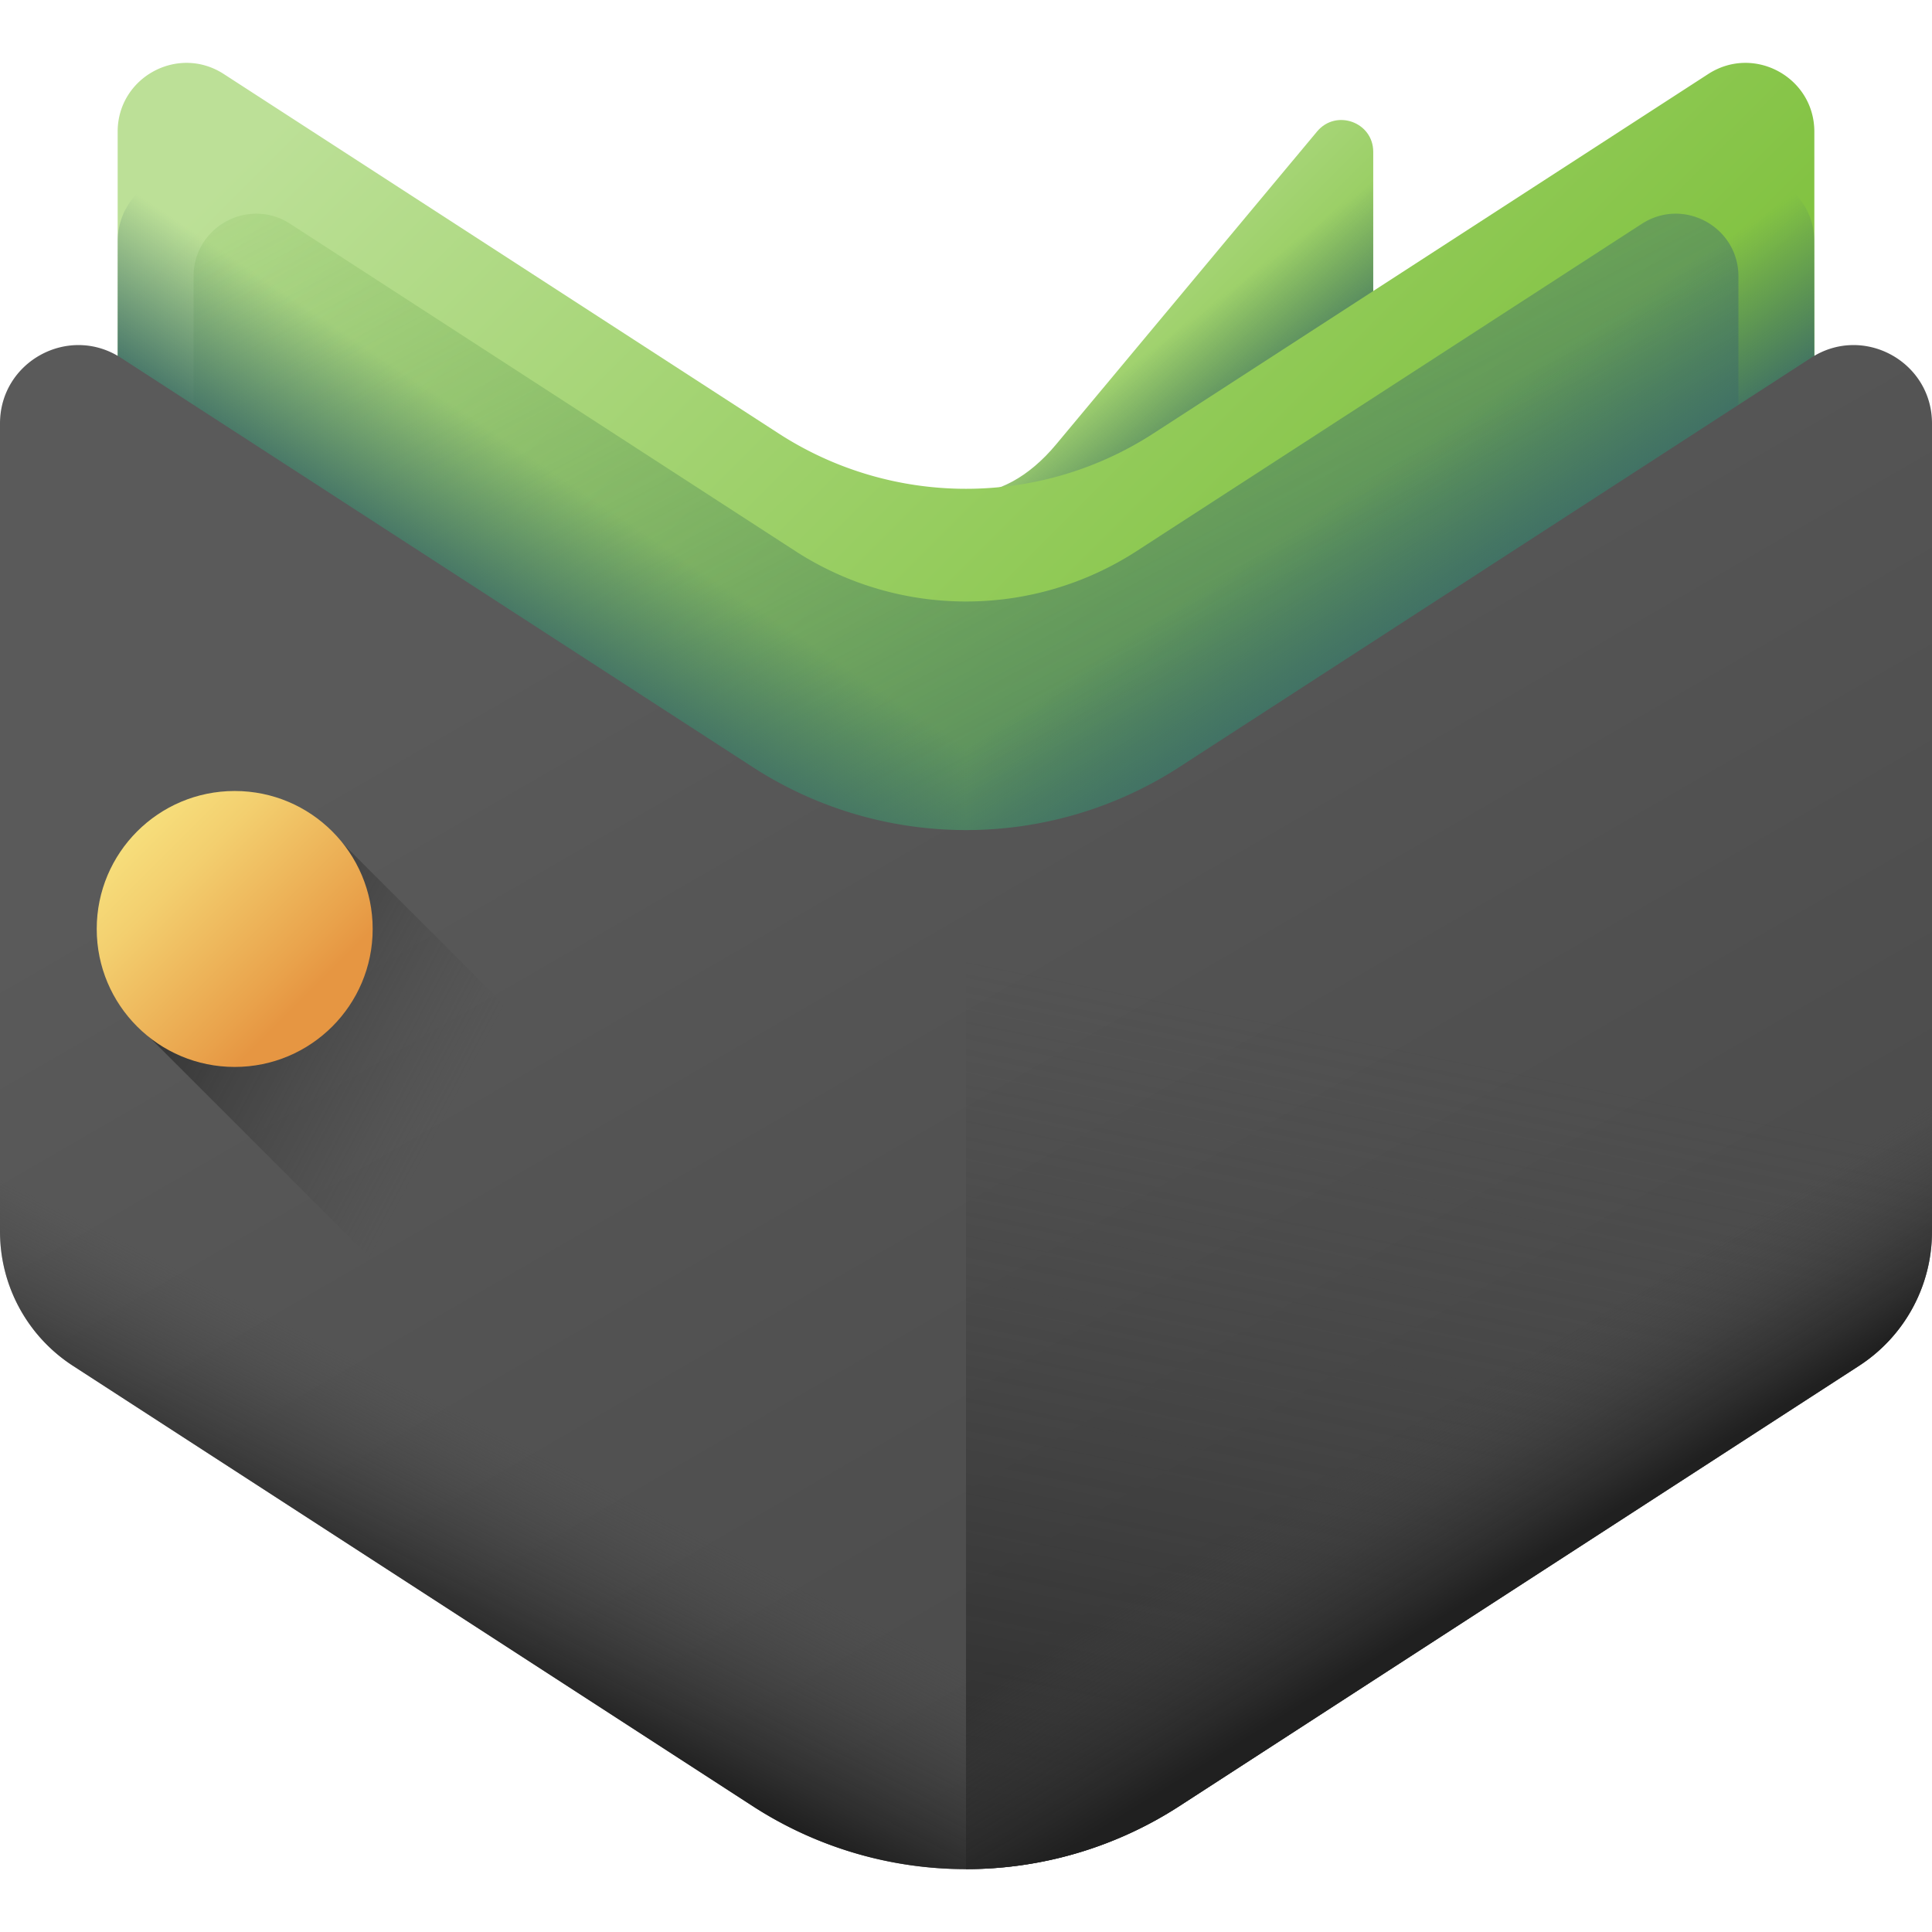
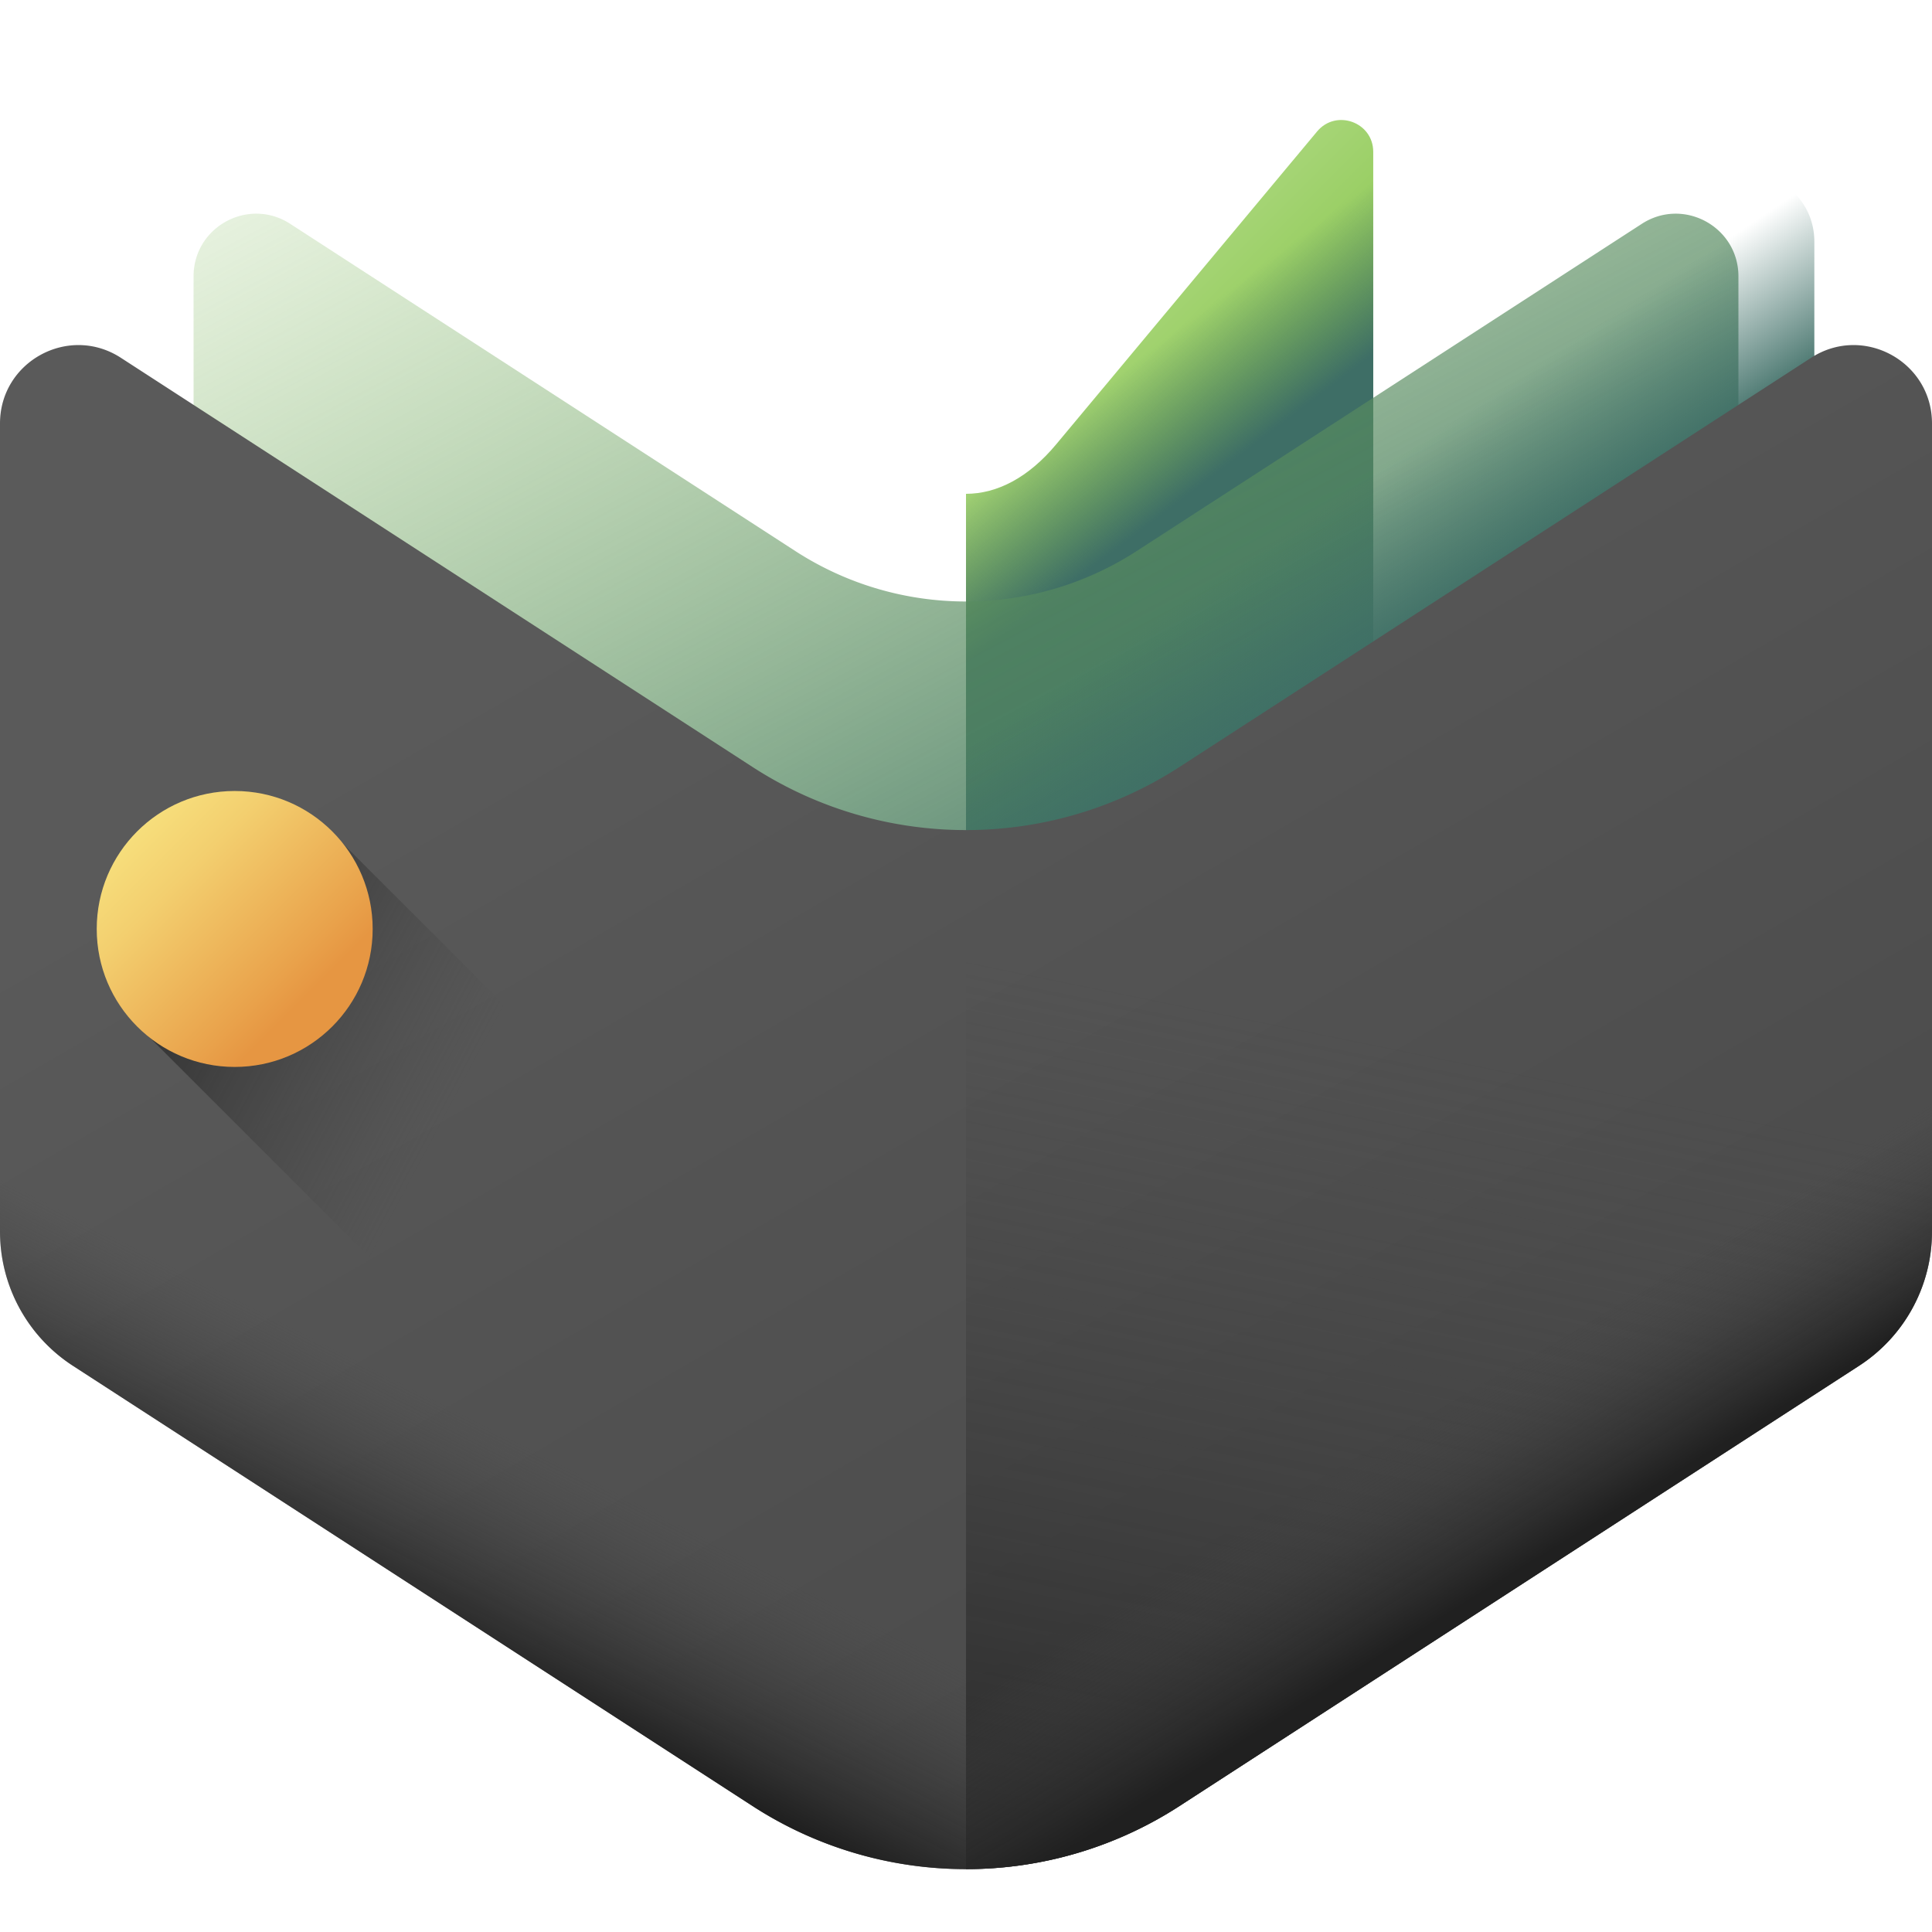
<svg xmlns="http://www.w3.org/2000/svg" xmlns:xlink="http://www.w3.org/1999/xlink" xml:space="preserve" viewBox="0 0 510 510">
  <linearGradient id="a">
    <stop offset="0" stop-color="#bce097" />
    <stop offset="1" stop-color="#7dc03a" />
  </linearGradient>
  <linearGradient xlink:href="#a" id="d" x1="223.083" x2="300.37" y1="104.821" y2="182.108" gradientUnits="userSpaceOnUse" />
  <linearGradient id="b">
    <stop offset="0" stop-color="#3e6e66" stop-opacity="0" />
    <stop offset="1" stop-color="#3e6e66" />
  </linearGradient>
  <linearGradient xlink:href="#b" id="e" x1="259.493" x2="281.493" y1="125.875" y2="154.875" gradientUnits="userSpaceOnUse" />
  <linearGradient xlink:href="#a" id="f" x1="114.524" x2="346.754" y1="-8.12" y2="224.109" gradientUnits="userSpaceOnUse" />
  <linearGradient id="g" x1="135.418" x2="313.418" y1="-65.371" y2="270.629" gradientUnits="userSpaceOnUse">
    <stop offset="0" stop-color="#8cc951" stop-opacity="0" />
    <stop offset="1" stop-color="#3e6e66" />
  </linearGradient>
  <linearGradient xlink:href="#b" id="h" x1="324.674" x2="348.674" y1="150.621" y2="186.621" gradientUnits="userSpaceOnUse" />
  <linearGradient xlink:href="#b" id="i" x1="548.614" x2="572.614" y1="150.621" y2="186.621" gradientTransform="matrix(-1 0 0 1 733.94 0)" gradientUnits="userSpaceOnUse" />
  <linearGradient id="j" x1="203.212" x2="423.212" y1="131.861" y2="511.861" gradientUnits="userSpaceOnUse">
    <stop offset="0" stop-color="#5a5a5a" />
    <stop offset="1" stop-color="#464646" />
  </linearGradient>
  <linearGradient id="c">
    <stop offset="0" stop-color="#464646" stop-opacity="0" />
    <stop offset="1" stop-color="#202020" />
  </linearGradient>
  <linearGradient xlink:href="#c" id="k" x1="381.715" x2="329.715" y1="278.112" y2="534.112" gradientUnits="userSpaceOnUse" />
  <linearGradient xlink:href="#c" id="l" x1="389.452" x2="414.414" y1="365.958" y2="406.15" gradientUnits="userSpaceOnUse" />
  <linearGradient xlink:href="#c" id="m" x1="646.052" x2="672.134" y1="371.577" y2="422.849" gradientTransform="matrix(-1 0 0 1 765 0)" gradientUnits="userSpaceOnUse" />
  <linearGradient xlink:href="#c" id="n" x1="113.173" x2="21.173" y1="303.746" y2="254.746" gradientUnits="userSpaceOnUse" />
  <linearGradient id="o" x1="34.789" x2="80.262" y1="218.058" y2="263.531" gradientUnits="userSpaceOnUse">
    <stop offset="0" stop-color="#f7e07d" />
    <stop offset=".289" stop-color="#f3cf6f" />
    <stop offset=".862" stop-color="#e9a24b" />
    <stop offset="1" stop-color="#e69642" />
  </linearGradient>
  <path fill="url(#d)" d="m278.757 331.405 75.628-90.692c5.06-6.068 8.115-16.469 8.115-27.63V40.079c0-7.841-9.802-11.391-14.824-5.37l-68.919 82.647c-7.227 8.666-15.492 13-23.757 13v214.049c8.265-.001 16.53-4.334 23.757-13z" data-original="url(#d)" />
  <path fill="url(#e)" d="m278.757 331.405 75.628-90.692c5.06-6.068 8.115-16.469 8.115-27.63V40.079c0-7.841-9.802-11.391-14.824-5.37l-68.919 82.647c-7.227 8.666-15.492 13-23.757 13v214.049c8.265-.001 16.53-4.334 23.757-13z" data-original="url(#e)" />
-   <path fill="url(#f)" d="M205.51 114.403 59.075 19.542C47 11.72 31.058 20.387 31.058 34.774v187.354a37.048 37.048 0 0 0 16.905 31.093L205.51 355.28c30.111 19.506 68.87 19.506 98.98 0l157.547-102.059a37.048 37.048 0 0 0 16.905-31.093V34.775c0-14.388-15.941-23.055-28.017-15.232l-146.435 94.86c-30.111 19.505-68.87 19.505-98.98 0z" data-original="url(#f)" />
  <path fill="url(#g)" d="M209.939 145.459 76.608 59.087c-10.995-7.122-25.51.769-25.51 13.869v170.588a33.733 33.733 0 0 0 15.392 28.311l143.448 92.926c27.416 17.76 62.707 17.76 90.123 0l143.449-92.926a33.733 33.733 0 0 0 15.392-28.311V72.957c0-13.1-14.515-20.992-25.51-13.869L300.061 145.46c-27.416 17.759-62.706 17.759-90.122-.001z" data-original="url(#g)" />
  <path fill="url(#h)" d="M478.94 63.774v158.35a37.06 37.06 0 0 1-16.9 31.1l-53.28 34.52-104.27 67.54a90.936 90.936 0 0 1-49.49 14.62v-211.88c17.22 0 34.44-4.87 49.49-14.62l146.44-94.86c12.07-7.82 28.01.84 28.01 15.23z" data-original="url(#h)" />
-   <path fill="url(#i)" d="M31.06 63.774v158.35a37.06 37.06 0 0 0 16.9 31.1l53.28 34.52 104.27 67.54a90.936 90.936 0 0 0 49.49 14.62v-211.88c-17.22 0-34.44-4.87-49.49-14.62L59.07 48.544c-12.07-7.82-28.01.84-28.01 15.23z" data-original="url(#i)" />
  <path fill="url(#j)" d="M198.646 202.462 31.902 94.446C18.152 85.539 0 95.408 0 111.791v213.337a42.182 42.182 0 0 0 19.25 35.405l179.397 116.213c34.286 22.211 78.421 22.211 112.707 0L490.75 360.533A42.187 42.187 0 0 0 510 325.128V111.791c0-16.383-18.152-26.252-31.902-17.345L311.354 202.462c-34.287 22.211-78.421 22.211-112.708 0z" data-original="url(#j)" />
  <path fill="url(#k)" d="M311.354 476.746 490.75 360.533A42.182 42.182 0 0 0 510 325.128V111.791c0-16.383-18.152-26.252-31.902-17.345L311.354 202.463A103.56 103.56 0 0 1 255 219.12v274.284c19.605 0 39.21-5.552 56.354-16.658z" data-original="url(#k)" />
  <path fill="url(#l)" d="M510 216.124v109c0 14.31-7.25 27.63-19.25 35.41l-179.4 116.21a103.486 103.486 0 0 1-56.35 16.66v-109c19.6 0 39.21-5.56 56.35-16.66l179.4-116.21c12-7.78 19.25-21.1 19.25-35.41z" data-original="url(#l)" />
  <path fill="url(#m)" d="M0 216.124v109c0 14.31 7.25 27.63 19.25 35.41l179.4 116.21a103.486 103.486 0 0 0 56.35 16.66v-109c-19.6 0-39.21-5.56-56.35-16.66l-179.4-116.21c-12-7.78-19.25-21.1-19.25-35.41z" data-original="url(#m)" />
  <path fill="url(#n)" d="M167.333 299.414v102.29l-127.71-127.72c-8.57-6.66 44.43-59.66 51.09-51.09z" data-original="url(#n)" />
  <circle cx="61.955" cy="245.224" r="36.422" fill="url(#o)" data-original="url(#o)" />
</svg>